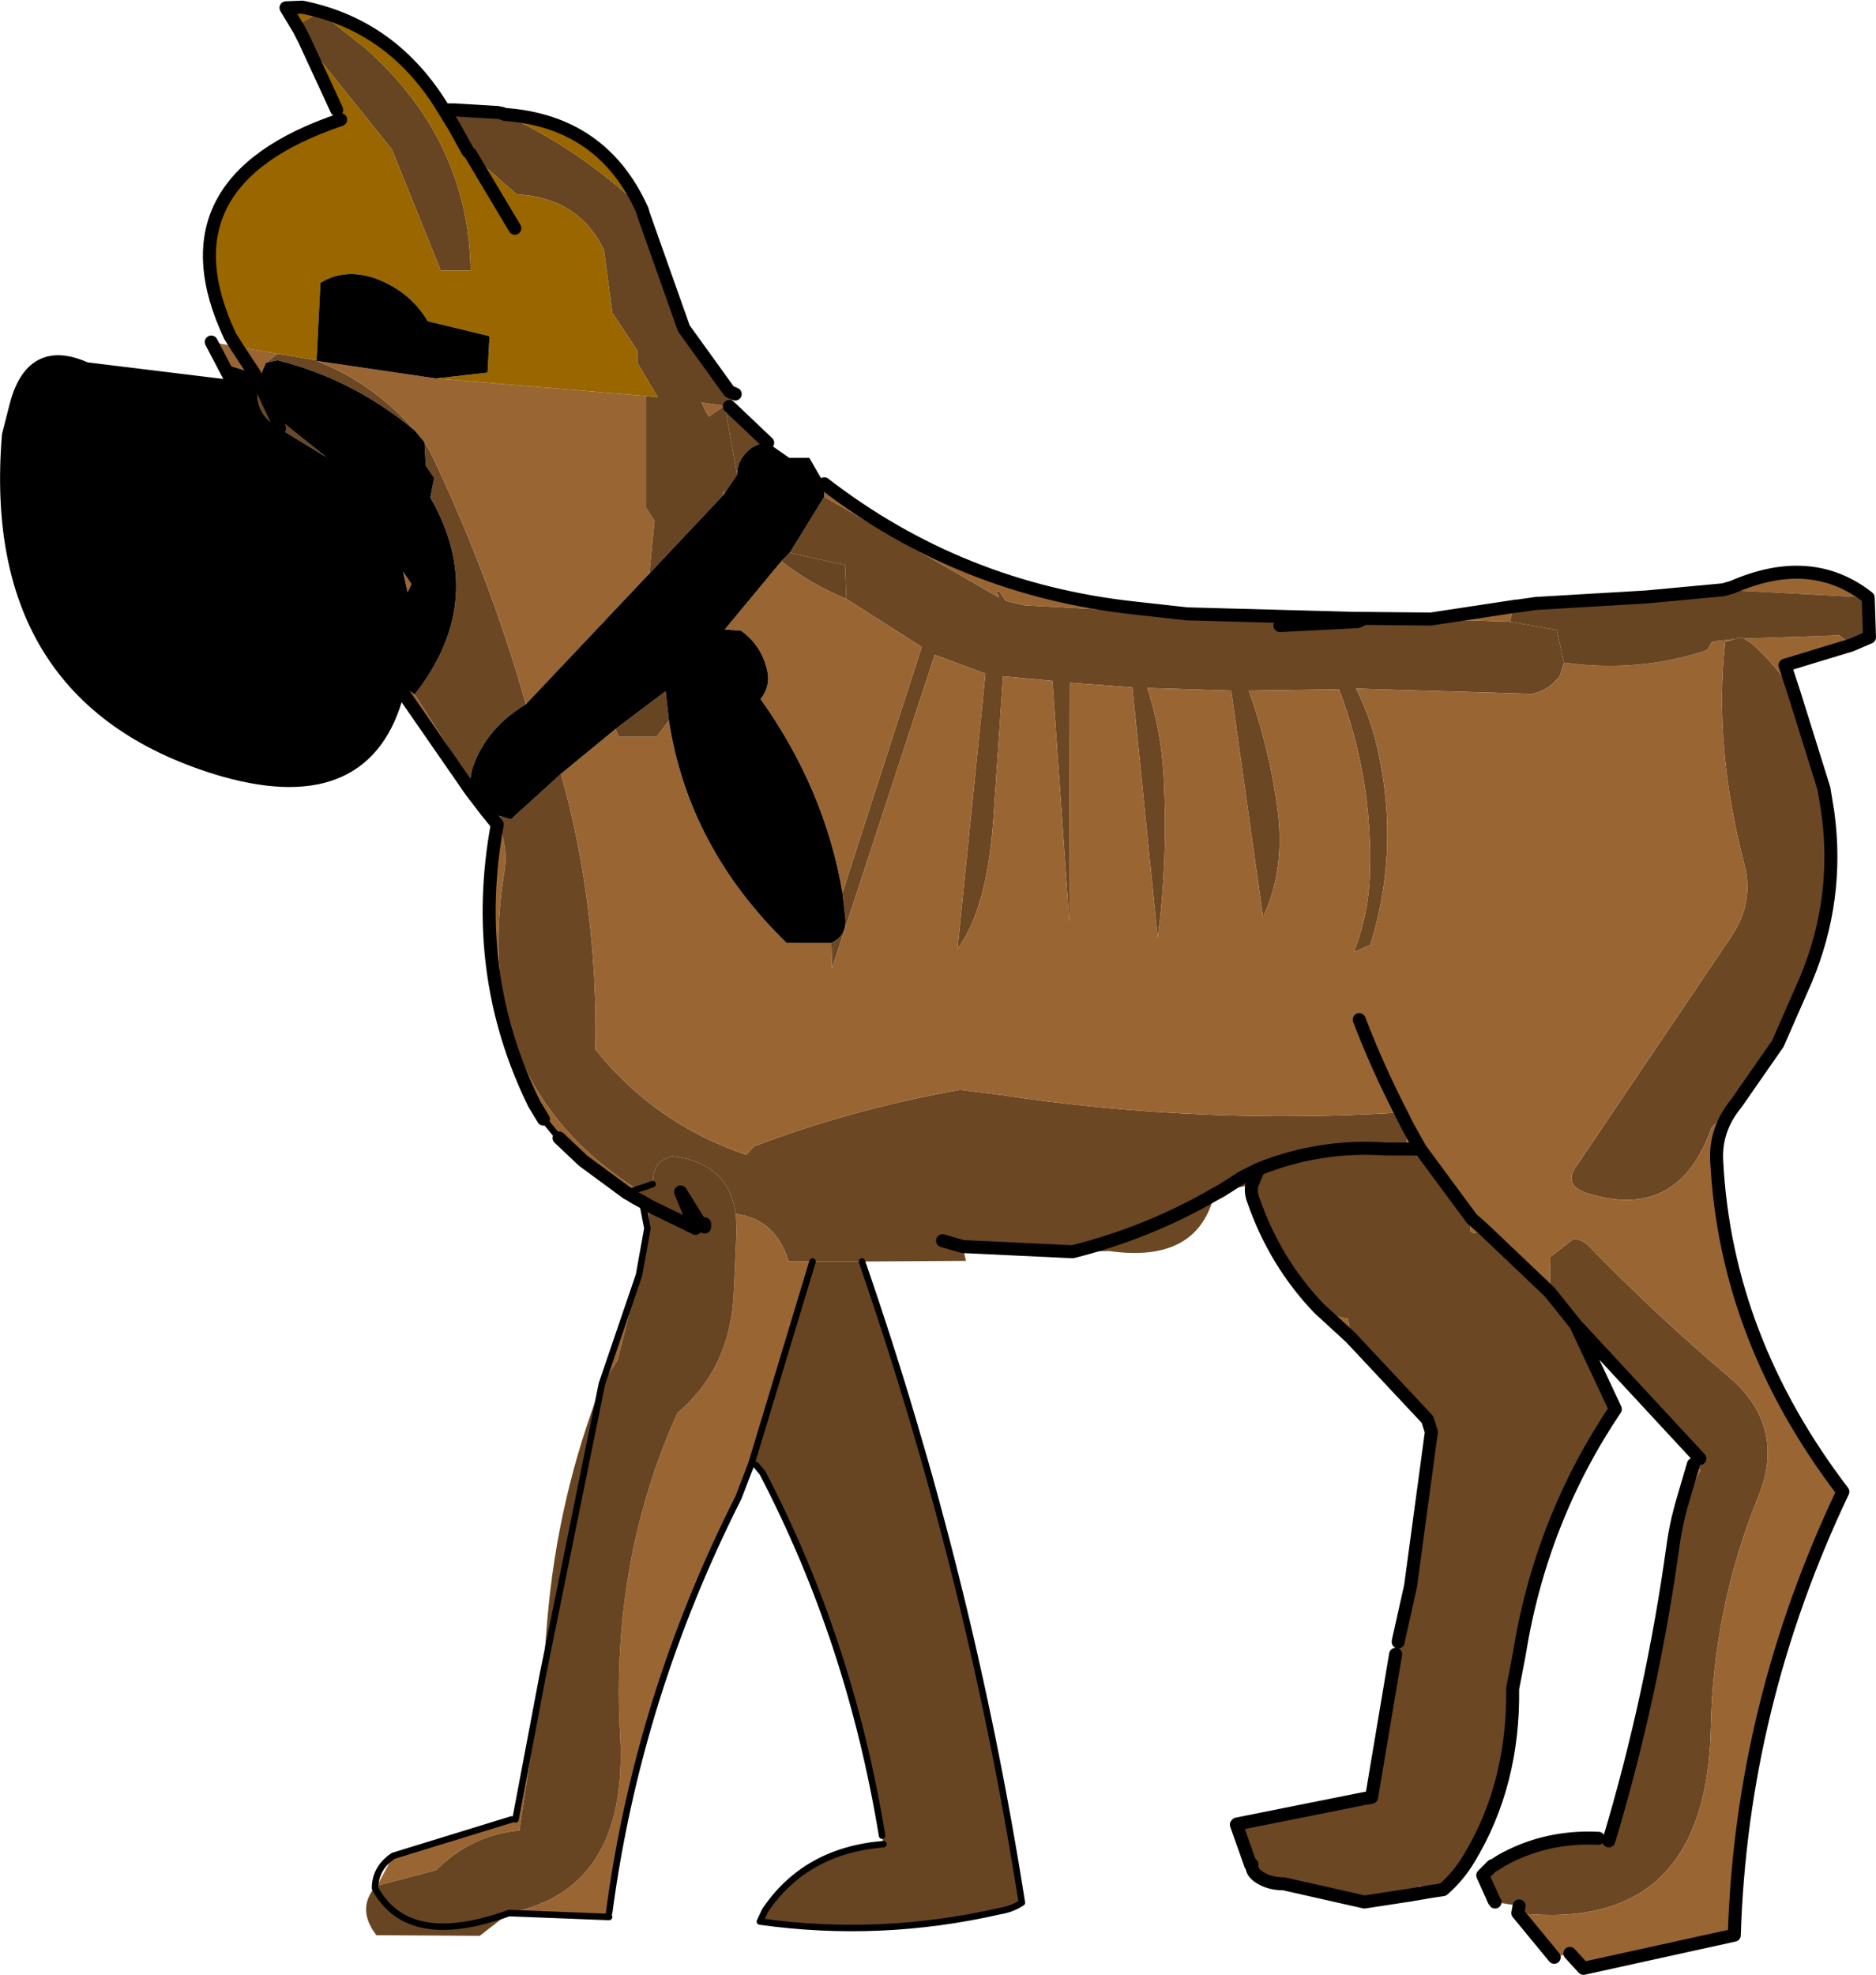
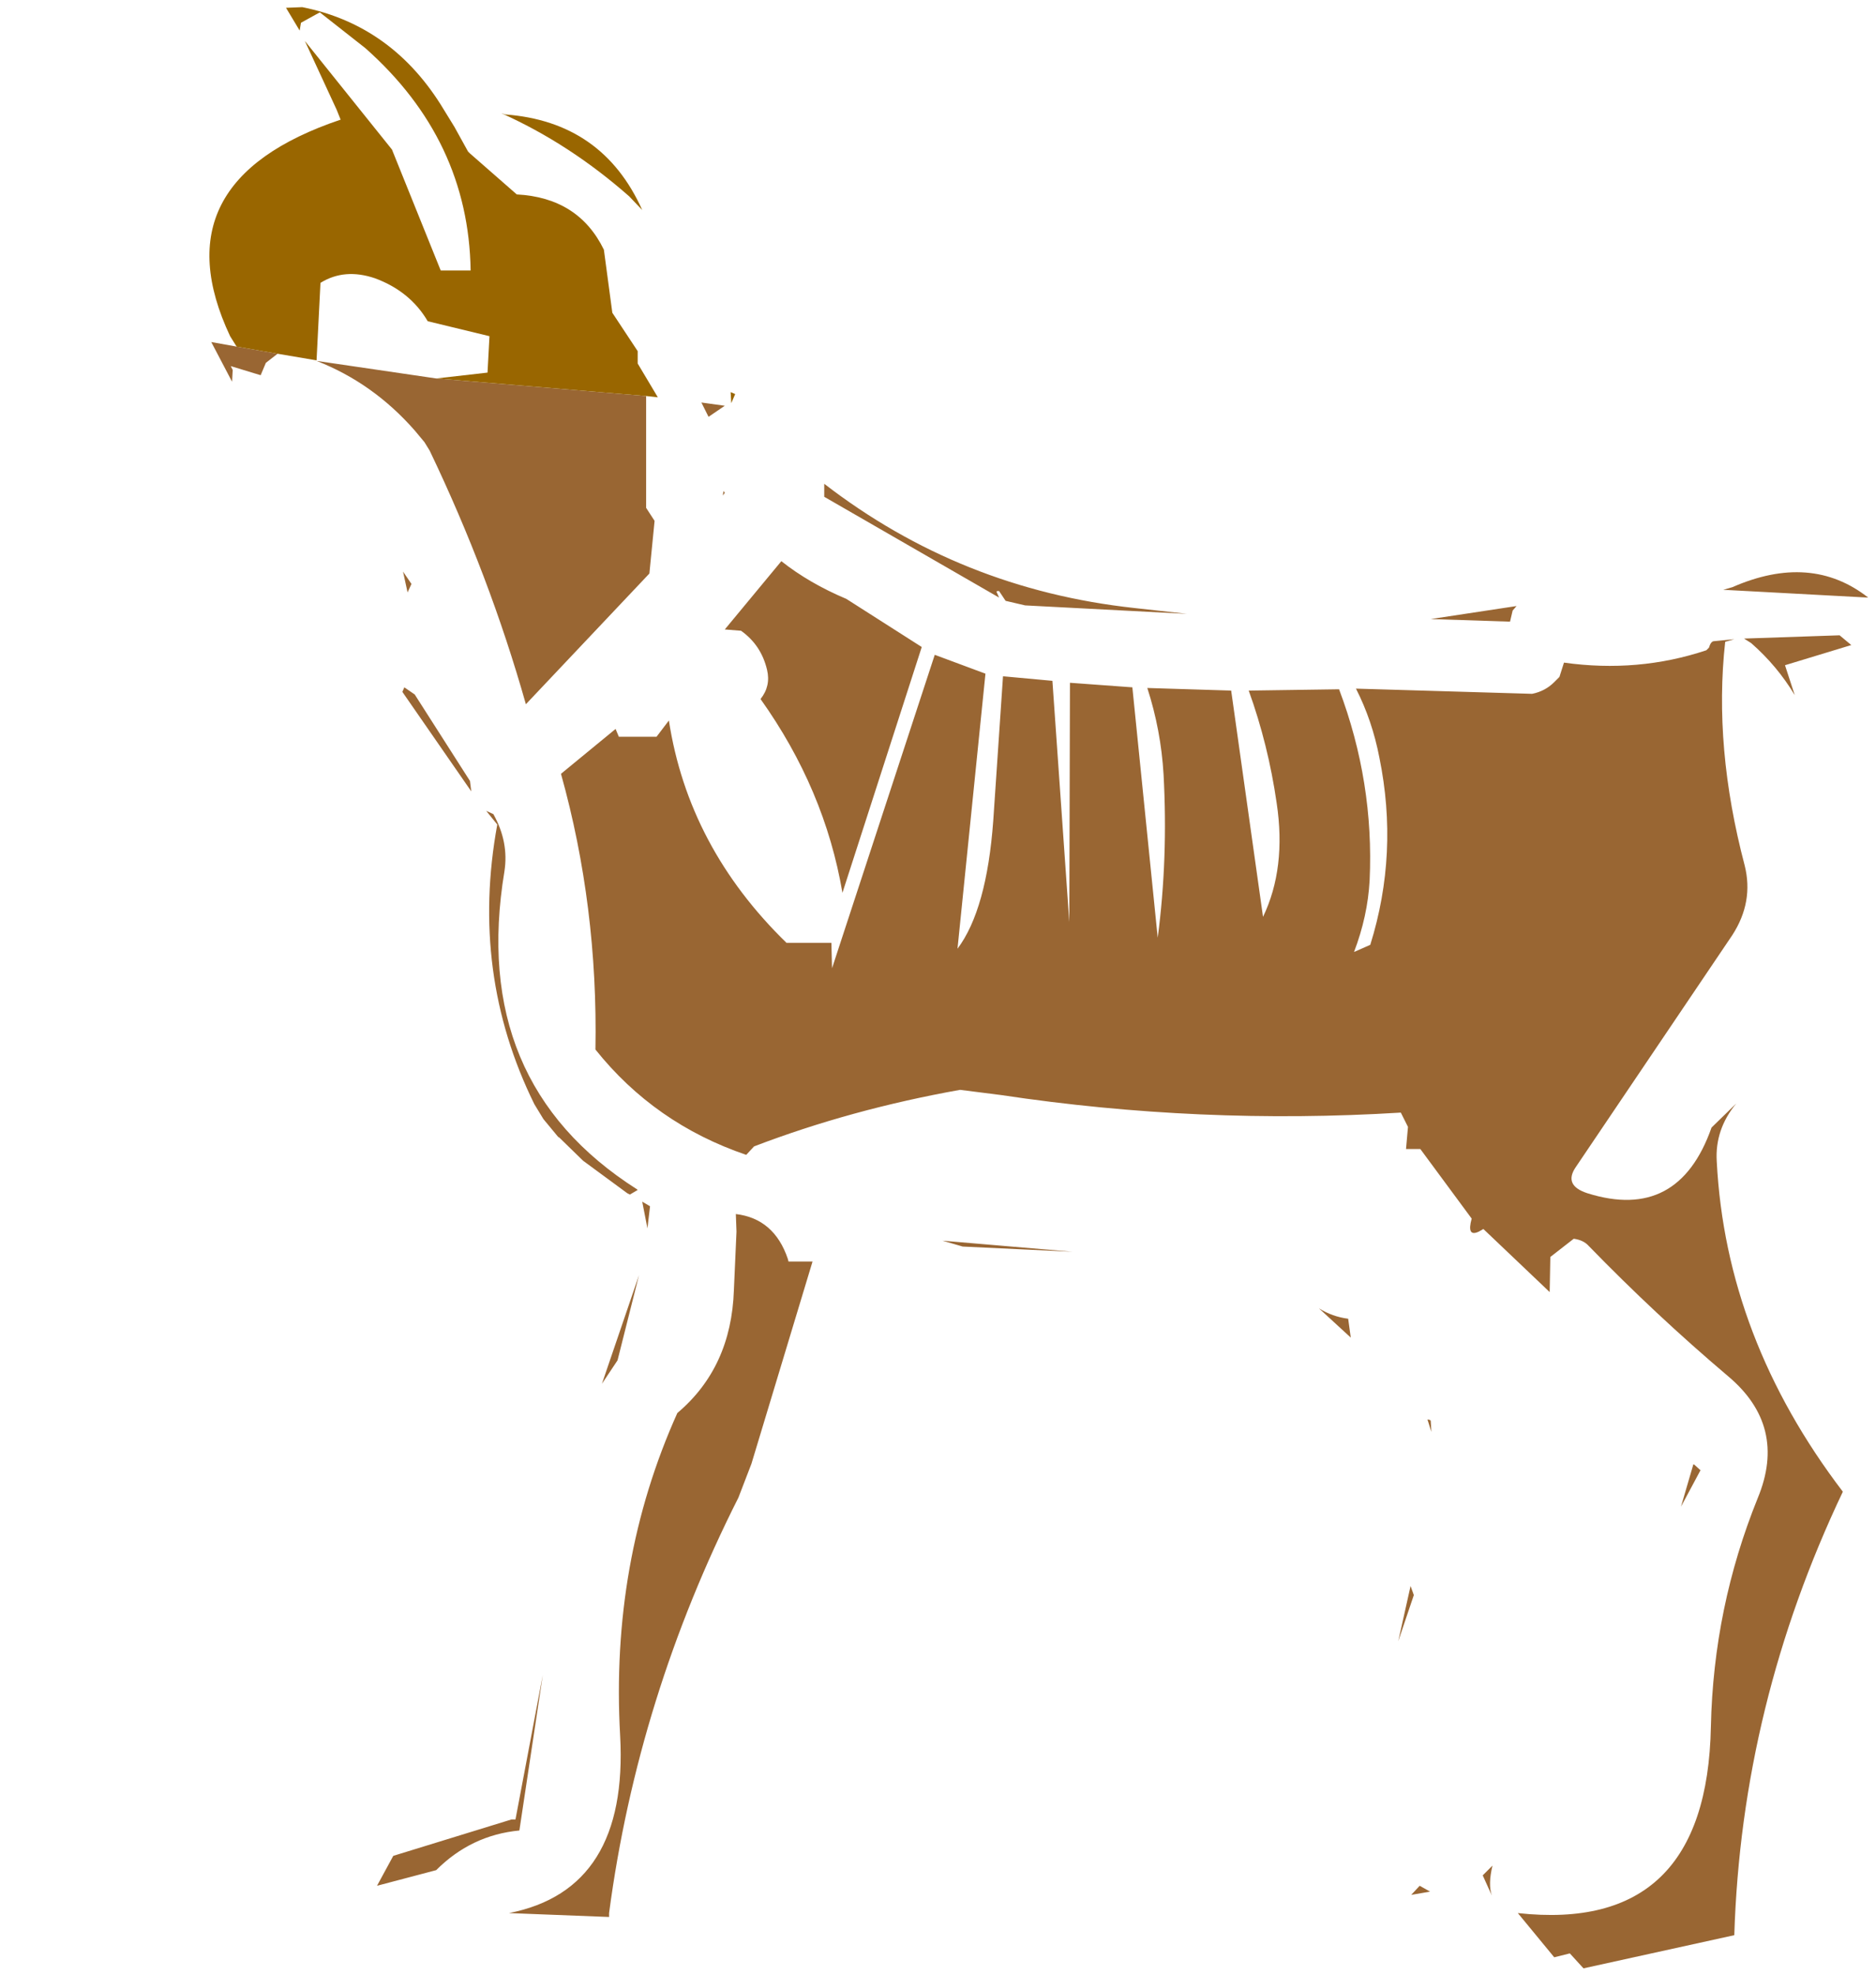
<svg xmlns="http://www.w3.org/2000/svg" height="151.85px" width="144.3px">
  <g transform="matrix(1.0, 0.0, 0.0, 1.0, 72.25, 76.0)">
-     <path d="M32.15 -28.2 Q32.35 -28.25 32.65 -28.45 L37.8 -28.4 43.9 -28.2 47.5 -27.55 48.05 -25.05 47.7 -23.95 47.3 -23.55 Q46.6 -22.85 45.6 -22.65 L32.05 -23.05 Q33.3 -20.6 33.85 -17.75 35.35 -10.4 33.15 -3.35 L31.9 -2.8 Q32.95 -5.55 33.1 -8.3 33.45 -15.85 30.75 -23.0 L23.8 -22.9 Q25.3 -18.75 25.95 -14.25 26.7 -9.25 24.9 -5.5 L22.45 -22.9 16.0 -23.1 Q17.05 -19.85 17.25 -16.45 17.6 -9.95 16.8 -3.9 L14.85 -23.15 10.05 -23.5 10.0 -5.1 8.7 -23.65 4.9 -24.0 4.15 -12.9 Q3.65 -6.05 1.4 -3.05 L3.55 -24.2 -0.35 -25.65 -8.25 -1.55 -8.3 -3.5 Q-7.0 -4.1 -7.25 -5.65 L-7.45 -7.35 -1.35 -26.25 -7.15 -29.95 -7.25 -32.55 -11.5 -33.5 -8.85 -37.8 4.6 -30.05 4.4 -30.5 4.45 -30.55 4.6 -30.55 5.1 -29.8 6.6 -29.45 19.05 -28.8 32.05 -28.45 32.15 -28.2 26.2 -27.9 32.15 -28.2 M65.8 -22.55 Q67.6 -19.45 68.05 -15.35 L68.35 -13.5 Q69.25 -6.85 66.65 -0.65 L64.5 4.25 61.3 8.85 59.4 10.7 Q56.85 17.95 49.85 15.75 48.0 15.15 48.95 13.75 L61.0 -4.1 Q62.65 -6.65 61.95 -9.45 59.55 -18.55 60.45 -26.65 L61.15 -26.85 61.7 -27.0 61.9 -26.9 62.45 -26.55 Q64.45 -24.8 65.8 -22.55 L68.05 -15.35 65.8 -22.55 M44.5 71.1 L44.6 70.55 42.75 70.25 42.65 70.1 42.5 69.75 Q42.2 68.9 42.55 67.45 L42.7 67.4 43.25 67.05 Q46.65 65.15 50.7 65.35 L51.5 65.55 Q54.85 54.4 56.45 42.75 56.65 41.35 57.0 40.05 L57.05 39.85 58.55 37.05 58.05 36.6 58.5 36.15 48.95 25.85 52.0 32.35 Q46.25 40.9 44.6 51.25 L44.1 53.85 Q44.2 61.2 40.75 66.9 39.95 68.25 38.75 69.3 L37.75 69.45 36.95 69.0 36.3 69.7 32.7 70.25 26.5 68.85 Q25.5 68.85 24.8 68.45 24.05 68.05 24.05 67.5 L24.05 67.35 23.95 67.4 22.85 64.3 22.9 64.25 32.65 62.3 33.25 62.2 35.1 51.2 35.3 50.25 35.3 50.2 36.5 46.65 36.25 45.95 37.85 34.1 37.8 33.25 Q37.75 33.15 37.55 33.15 L31.65 26.85 31.45 25.4 Q30.25 25.25 29.2 24.6 25.85 21.1 24.2 16.4 23.9 15.65 24.05 15.1 L21.7 15.55 23.35 14.5 24.55 13.9 Q29.25 12.0 34.35 12.35 L35.9 12.35 34.35 12.35 Q29.25 12.0 24.55 13.9 L24.05 15.1 24.55 13.9 23.35 14.5 21.7 15.55 21.2 15.65 21.15 15.85 Q19.85 21.15 13.1 20.2 L10.25 20.25 Q16.05 18.8 21.15 15.85 16.05 18.8 10.25 20.25 L0.25 19.4 1.8 19.85 2.05 20.95 -5.95 21.0 -9.75 21.0 -11.6 21.0 -11.65 20.8 Q-12.7 17.7 -15.65 17.35 -16.25 13.3 -20.7 12.9 L-20.8 13.0 Q-21.9 13.35 -22.0 14.5 L-22.05 15.05 -22.35 15.15 -22.45 15.2 -23.25 15.45 -22.45 15.2 -23.2 15.5 -23.25 15.45 Q-36.15 7.25 -33.45 -9.0 -33.1 -11.25 -34.3 -13.4 L-32.95 -13.0 -29.1 -16.5 Q-26.25 -6.3 -26.45 4.7 -21.9 10.4 -14.85 12.8 L-14.25 12.15 Q-6.8 9.3 1.6 7.8 L4.75 8.2 Q20.05 10.5 35.5 9.55 L36.05 10.65 35.9 12.35 37.0 12.35 40.95 17.7 Q40.55 19.15 41.5 18.7 L41.85 18.5 46.95 23.35 47.0 20.65 48.8 19.25 Q49.55 19.35 49.95 19.8 55.1 25.1 60.65 29.8 65.25 33.65 62.95 39.2 59.55 47.6 59.35 56.75 59.05 72.7 44.5 71.1 M-16.15 -44.75 L-13.2 -41.95 Q-14.15 -41.95 -14.85 -41.2 -15.55 -40.5 -15.55 -39.5 L-16.5 -44.8 -16.15 -44.75 M48.95 25.85 L46.95 23.35 48.95 25.85 M-47.9 -48.3 L-47.9 -48.25 Q-43.55 -46.55 -40.35 -42.9 -45.1 -46.85 -50.9 -48.3 L-51.8 -48.1 -50.9 -48.8 -47.95 -48.3 -47.9 -48.3 M-52.35 -46.65 L-51.1 -44.0 -47.15 -40.85 -50.75 -43.05 Q-52.9 -44.3 -52.35 -46.65 M-51.1 -44.0 L-50.75 -43.05 -51.1 -44.0 M-39.6 -42.0 L-39.2 -41.35 Q-34.6 -31.75 -31.8 -21.85 -34.95 -19.95 -35.95 -16.8 L-36.1 -15.95 -40.35 -22.6 Q-34.65 -29.9 -39.15 -37.75 L-38.85 -39.25 -39.5 -40.2 -39.6 -42.0" fill="#6b4723" fill-rule="evenodd" stroke="none" />
    <path d="M19.05 -28.8 L6.6 -29.45 5.1 -29.8 4.6 -30.55 4.45 -30.55 4.4 -30.5 4.6 -30.05 -8.85 -37.8 -8.85 -38.8 Q1.65 -30.7 15.0 -29.25 L19.05 -28.8 M-7.15 -29.95 L-1.35 -26.25 -7.45 -7.35 Q-8.8 -15.3 -13.75 -22.25 -12.95 -23.25 -13.25 -24.5 -13.7 -26.4 -15.25 -27.5 L-16.5 -27.6 -12.15 -32.85 Q-10.0 -31.15 -7.15 -29.95 M-8.3 -3.5 L-8.25 -1.55 -0.35 -25.65 3.55 -24.2 1.4 -3.05 Q3.65 -6.05 4.15 -12.9 L4.9 -24.0 8.7 -23.65 10.0 -5.1 10.05 -23.5 14.85 -23.15 16.8 -3.9 Q17.6 -9.95 17.25 -16.45 17.05 -19.85 16.0 -23.1 L22.45 -22.9 24.9 -5.5 Q26.7 -9.25 25.95 -14.25 25.3 -18.75 23.8 -22.9 L30.75 -23.0 Q33.45 -15.85 33.1 -8.3 32.95 -5.55 31.9 -2.8 L33.15 -3.35 Q35.35 -10.4 33.85 -17.75 33.3 -20.6 32.05 -23.05 L45.6 -22.65 Q46.6 -22.85 47.3 -23.55 L47.7 -23.95 48.05 -25.05 Q53.75 -24.25 59.0 -26.0 L59.2 -26.2 Q59.35 -26.7 59.6 -26.7 L61.15 -26.85 60.45 -26.65 Q59.55 -18.55 61.95 -9.45 62.65 -6.65 61.0 -4.1 L48.95 13.75 Q48.0 15.15 49.85 15.75 56.85 17.95 59.4 10.7 L61.3 8.85 Q59.65 10.85 59.8 13.3 60.5 26.9 69.5 38.7 61.7 55.1 61.15 72.8 L49.55 75.35 48.5 74.2 47.3 74.5 44.5 71.1 Q59.05 72.7 59.35 56.75 59.55 47.6 62.95 39.2 65.25 33.65 60.65 29.8 55.1 25.1 49.95 19.8 49.55 19.35 48.8 19.25 L47.0 20.65 46.95 23.35 41.85 18.5 40.95 17.7 41.85 18.5 41.5 18.7 Q40.55 19.15 40.95 17.7 L37.0 12.35 35.9 12.35 36.05 10.65 35.5 9.55 Q33.7 6.05 32.3 2.4 33.7 6.05 35.5 9.55 20.05 10.5 4.75 8.2 L1.6 7.8 Q-6.8 9.3 -14.25 12.15 L-14.85 12.8 Q-21.9 10.4 -26.45 4.7 -26.25 -6.3 -29.1 -16.5 L-24.9 -19.95 -24.65 -19.35 -21.75 -19.35 -20.8 -20.6 Q-19.3 -10.85 -11.75 -3.5 L-8.3 -3.5 M43.9 -28.2 L37.8 -28.4 44.4 -29.4 44.1 -29.05 43.9 -28.2 M45.9 -29.6 L54.4 -30.1 45.9 -29.6 M60.3 -30.65 L61.0 -30.85 Q67.05 -33.5 71.45 -30.05 L60.3 -30.65 M70.15 -26.4 L65.05 -24.85 65.8 -22.55 Q64.45 -24.8 62.45 -26.55 L61.9 -26.9 69.25 -27.15 70.15 -26.4 M42.75 70.25 L42.65 70.1 42.75 70.25 M42.5 69.75 L41.8 68.2 42.55 67.45 Q42.2 68.9 42.5 69.75 M57.05 39.85 L58.0 36.6 58.05 36.6 58.55 37.05 57.05 39.85 M37.75 69.45 L36.3 69.7 36.95 69.0 37.75 69.45 M35.3 50.2 L36.25 45.95 36.5 46.65 35.3 50.2 M37.85 34.1 L37.55 33.15 Q37.75 33.15 37.8 33.25 L37.85 34.1 M31.65 26.85 L29.2 24.6 Q30.25 25.25 31.45 25.4 L31.65 26.85 M10.25 20.25 L1.8 19.85 0.25 19.4 10.25 20.25 M-14.45 36.55 L-15.45 39.15 Q-23.2 54.5 -25.4 71.1 L-25.4 71.4 -33.1 71.1 Q-23.9 69.3 -24.55 57.45 -25.3 44.1 -20.15 32.65 -16.0 29.15 -15.8 23.2 L-15.6 18.7 -15.65 17.35 Q-12.7 17.7 -11.65 20.8 L-11.6 21.0 -9.75 21.0 -14.45 36.55 M-42.0 66.7 L-32.9 63.9 -32.6 63.9 -30.5 52.8 -32.3 64.75 Q-36.0 65.1 -38.7 67.8 L-43.25 69.0 -42.0 66.7 M-25.95 30.4 L-23.1 22.05 -24.75 28.6 -25.95 30.4 M-22.45 18.45 L-22.85 16.4 -22.25 16.75 -22.45 18.45 M-23.8 15.85 L-24.0 15.75 -27.4 13.25 -29.3 11.4 -29.25 11.5 -30.45 10.05 -31.15 8.9 Q-36.1 -1.15 -34.0 -12.6 L-34.85 -13.65 -34.3 -13.4 Q-33.1 -11.25 -33.45 -9.0 -36.15 7.25 -23.25 15.45 L-23.2 15.5 -23.8 15.85 M-36.0 -15.15 L-41.3 -22.8 -41.15 -23.15 -40.35 -22.6 -36.1 -15.95 -36.0 -15.15 M-54.4 -46.65 L-56.0 -49.7 -54.05 -49.35 -52.7 -47.3 -54.05 -49.35 -50.9 -48.8 -51.8 -48.1 -52.2 -47.15 -52.7 -47.3 -54.5 -47.85 -54.35 -47.55 -54.4 -46.65 M36.05 10.65 L37.0 12.35 36.05 10.65 M-47.9 -48.25 L-38.7 -46.9 -22.55 -45.55 -22.55 -36.95 -21.9 -35.95 -22.3 -31.9 -31.8 -21.85 Q-34.6 -31.75 -39.2 -41.35 L-39.6 -42.0 -40.35 -42.9 Q-43.55 -46.55 -47.9 -48.25 M-40.6 -31.1 L-40.9 -30.45 -41.25 -32.05 -40.6 -31.1 M-17.75 -43.95 L-18.3 -45.05 -16.5 -44.8 -17.75 -43.95 M-16.65 -37.9 L-16.6 -38.25 -16.5 -38.1 -16.65 -37.9 M-24.0 15.75 L-23.25 15.45 -24.0 15.75" fill="#996633" fill-rule="evenodd" stroke="none" />
-     <path d="M-11.5 -33.5 L-7.25 -32.55 -7.15 -29.95 Q-10.0 -31.15 -12.15 -32.85 L-11.5 -33.5 M48.05 -25.05 L47.5 -27.55 43.9 -28.2 44.1 -29.05 44.4 -29.4 44.5 -29.4 45.9 -29.6 54.4 -30.1 60.3 -30.65 71.45 -30.05 71.55 -27.0 70.15 -26.4 69.25 -27.15 61.9 -26.9 61.7 -27.0 61.15 -26.85 59.6 -26.7 Q59.35 -26.7 59.2 -26.2 L59.0 -26.0 Q53.75 -24.25 48.05 -25.05 M-5.95 21.0 Q2.4 45.15 6.35 70.3 5.6 70.8 4.65 70.95 -4.55 73.05 -13.8 71.75 L-13.4 70.9 Q-10.3 66.3 -4.3 65.8 L-4.4 65.15 Q-6.85 50.2 -13.6 37.25 L-14.1 36.65 -14.45 36.55 -9.75 21.0 -5.95 21.0 M-33.1 71.1 L-35.35 72.85 -43.3 72.8 -43.55 72.45 Q-44.7 70.65 -43.4 69.1 L-43.25 69.0 -38.7 67.8 Q-36.0 65.1 -32.3 64.75 L-30.5 52.8 -30.15 48.55 Q-29.35 39.1 -25.95 30.4 L-24.75 28.6 -23.1 22.05 -22.45 18.45 -22.25 16.75 -18.75 18.45 -19.9 15.65 -18.5 17.9 -19.9 15.65 -18.75 18.45 -22.25 16.75 -22.85 16.4 Q-23.35 16.15 -23.8 15.85 L-23.2 15.5 -22.45 15.2 -22.35 15.15 -22.05 15.05 -22.0 14.5 Q-21.9 13.35 -20.8 13.0 L-20.7 12.9 Q-16.25 13.3 -15.65 17.35 L-15.6 18.7 -15.8 23.2 Q-16.0 29.15 -20.15 32.65 -25.3 44.1 -24.55 57.45 -23.9 69.3 -33.1 71.1 -40.85 73.9 -43.4 69.2 L-43.4 69.1 -43.4 69.2 Q-40.85 73.9 -33.1 71.1 M-27.4 13.25 L-29.25 11.5 -29.3 11.4 -27.4 13.25 M-48.8 -72.85 L-49.2 -73.65 -49.1 -74.25 -47.65 -75.05 -44.15 -72.3 Q-36.2 -65.25 -36.05 -55.2 L-38.35 -55.2 -42.1 -64.5 -48.8 -72.85 M-37.3 -67.55 L-33.95 -67.35 -33.7 -67.3 Q-28.45 -64.95 -23.85 -60.9 L-22.85 -59.85 -22.75 -59.5 -19.65 -50.75 -16.15 -45.9 -16.05 -45.85 -16.0 -45.0 -16.15 -44.75 -16.5 -44.8 -15.55 -39.5 -16.5 -38.1 -16.6 -38.25 -16.65 -37.9 -22.3 -31.9 -21.9 -35.95 -22.55 -36.95 -22.55 -45.55 -21.65 -45.45 -23.2 -48.05 -23.2 -49.0 -25.15 -51.95 -25.8 -56.8 Q-27.75 -60.8 -32.5 -61.05 L-36.1 -64.2 -36.05 -64.15 -36.25 -64.35 -37.3 -66.25 -37.3 -67.55 M-17.75 -43.95 L-16.5 -44.8 -18.3 -45.05 -17.75 -43.95 M-20.8 -20.6 L-21.75 -19.35 -24.65 -19.35 -24.9 -19.95 -21.05 -22.85 -20.8 -20.6 M-18.05 18.1 L-18.05 18.35 -18.05 18.1 M-30.5 52.8 L-25.95 30.4 -30.5 52.8" fill="#684522" fill-rule="evenodd" stroke="none" />
    <path d="M-54.05 -49.35 L-54.55 -50.15 Q-60.15 -62.05 -46.05 -66.8 L-46.35 -67.55 -48.8 -72.85 -42.1 -64.5 -38.35 -55.2 -36.05 -55.2 Q-36.2 -65.25 -44.15 -72.3 L-47.65 -75.05 -49.1 -74.25 -49.2 -73.65 -50.25 -75.4 -49.0 -75.45 Q-42.0 -74.05 -38.1 -67.55 L-37.3 -66.25 -36.25 -64.35 -36.05 -64.15 -36.1 -64.2 -32.5 -61.05 Q-27.75 -60.8 -25.8 -56.8 L-25.15 -51.95 -23.2 -49.0 -23.2 -48.05 -21.65 -45.45 -22.55 -45.55 -38.7 -46.9 -34.75 -47.35 -34.6 -50.15 -39.35 -51.3 Q-40.7 -53.6 -43.4 -54.6 -45.75 -55.4 -47.6 -54.25 L-47.9 -48.3 -47.95 -48.3 -50.9 -48.8 -54.05 -49.35 M-33.7 -67.3 L-33.4 -67.2 Q-25.9 -66.65 -22.85 -59.85 L-23.85 -60.9 Q-28.45 -64.95 -33.7 -67.3 M-16.05 -45.85 L-15.7 -45.7 -16.0 -45.0 -16.05 -45.85 M-32.65 -58.45 L-36.05 -64.15 -32.65 -58.45" fill="#996600" fill-rule="evenodd" stroke="none" />
-     <path d="M-8.85 -37.8 L-11.5 -33.5 -12.15 -32.85 -16.5 -27.6 -15.25 -27.5 Q-13.7 -26.4 -13.25 -24.5 -12.95 -23.25 -13.75 -22.25 -8.8 -15.3 -7.45 -7.35 L-7.25 -5.65 Q-7.0 -4.1 -8.3 -3.5 L-11.75 -3.5 Q-19.3 -10.85 -20.8 -20.6 L-21.05 -22.85 -24.9 -19.95 -29.1 -16.5 -32.95 -13.0 -34.3 -13.4 -34.85 -13.65 -36.0 -15.15 -36.1 -15.95 -35.95 -16.8 Q-34.95 -19.95 -31.8 -21.85 L-22.3 -31.9 -16.65 -37.9 -16.5 -38.1 -15.55 -39.5 Q-15.55 -40.5 -14.85 -41.2 -14.15 -41.95 -13.2 -41.95 L-11.55 -40.8 -10.0 -40.8 -8.85 -38.8 -8.85 -37.8 M-41.3 -22.8 L-41.55 -23.05 -41.65 -22.8 Q-44.0 -13.7 -54.95 -16.75 -73.3 -22.05 -71.6 -42.55 L-71.05 -44.7 Q-69.85 -49.55 -65.65 -47.65 L-54.2 -46.25 -54.2 -46.3 -54.4 -46.65 -54.35 -47.55 -54.5 -47.85 -52.7 -47.3 -52.2 -47.15 -51.8 -48.1 -50.9 -48.3 Q-45.1 -46.85 -40.35 -42.9 L-39.6 -42.0 -39.5 -40.2 -38.85 -39.25 -39.15 -37.75 Q-34.65 -29.9 -40.35 -22.6 L-41.15 -23.15 -41.3 -22.8 M-47.9 -48.3 L-47.6 -54.25 Q-45.75 -55.4 -43.4 -54.6 -40.7 -53.6 -39.35 -51.3 L-34.6 -50.15 -34.75 -47.35 -38.7 -46.9 -47.9 -48.25 -47.9 -48.3 M-52.35 -46.65 L-52.7 -47.3 -52.35 -46.65 Q-52.9 -44.3 -50.75 -43.05 L-47.15 -40.85 -51.1 -44.0 -52.35 -46.65 M-40.6 -31.1 L-41.25 -32.05 -40.9 -30.45 -40.6 -31.1 M-65.65 -47.65 L-65.65 -46.8 Q-65.75 -41.2 -71.6 -42.55 -65.75 -41.2 -65.65 -46.8 L-65.65 -47.65" fill="#000000" fill-rule="evenodd" stroke="none" />
-     <path d="M37.8 -28.4 L32.65 -28.45 Q32.35 -28.25 32.15 -28.2 L26.2 -27.9 M32.65 -28.45 L32.05 -28.45 19.05 -28.8 15.0 -29.25 Q1.65 -30.7 -8.85 -38.8 M37.8 -28.4 L44.4 -29.4 44.5 -29.4 45.9 -29.6 54.4 -30.1 60.3 -30.65 61.0 -30.85 Q67.05 -33.5 71.45 -30.05 L71.55 -27.0 70.15 -26.4 65.05 -24.85 65.8 -22.55 68.05 -15.35 68.35 -13.5 Q69.25 -6.85 66.65 -0.65 L64.5 4.25 61.3 8.85 Q59.65 10.85 59.8 13.3 60.5 26.9 69.5 38.7 61.7 55.1 61.15 72.8 L49.55 75.35 48.5 74.2 M47.3 74.5 L44.5 71.1 44.6 70.55 M42.75 70.25 L42.65 70.1 42.5 69.75 41.8 68.2 42.55 67.45 M42.7 67.4 L43.25 67.05 Q46.65 65.15 50.7 65.35 M51.5 65.55 Q54.85 54.4 56.45 42.75 56.65 41.35 57.0 40.05 M57.05 39.85 L58.0 36.6 M58.5 36.15 L48.95 25.85 52.0 32.35 Q46.25 40.9 44.6 51.25 L44.1 53.85 Q44.2 61.2 40.75 66.9 39.95 68.25 38.75 69.3 L37.75 69.45 36.3 69.7 32.7 70.25 26.5 68.85 Q25.5 68.85 24.8 68.45 24.05 68.05 24.05 67.5 L23.95 67.4 22.85 64.3 22.9 64.25 32.65 62.3 33.25 62.2 35.1 51.2 M35.3 50.25 L35.3 50.2 36.25 45.95 37.85 34.1 37.55 33.15 31.65 26.85 29.2 24.6 Q25.85 21.1 24.2 16.4 23.9 15.65 24.05 15.1 L24.55 13.9 Q29.25 12.0 34.35 12.35 L35.9 12.35 37.0 12.35 36.05 10.65 35.5 9.55 Q33.7 6.05 32.3 2.4 M21.7 15.55 L21.15 15.85 Q16.05 18.8 10.25 20.25 L1.8 19.85 0.25 19.4 M-22.85 16.4 Q-23.35 16.15 -23.8 15.85 L-24.0 15.75 -27.4 13.25 -29.25 11.5 M-30.45 10.05 L-31.15 8.9 Q-36.1 -1.15 -34.0 -12.6 L-34.85 -13.65 -36.0 -15.15 -41.3 -22.8 -41.55 -23.05 -41.65 -22.8 Q-44.0 -13.7 -54.95 -16.75 -73.3 -22.05 -71.6 -42.55 L-71.05 -44.7 Q-69.85 -49.55 -65.65 -47.65 L-54.2 -46.25 M-54.2 -46.3 L-54.4 -46.65 -56.0 -49.7 M-54.05 -49.35 L-54.55 -50.15 Q-60.15 -62.05 -46.05 -66.8 M-46.35 -67.55 L-48.8 -72.85 -49.2 -73.65 -50.25 -75.4 -49.0 -75.45 Q-42.0 -74.05 -38.1 -67.55 L-37.3 -67.55 -33.95 -67.35 M-33.7 -67.3 L-33.4 -67.2 Q-25.9 -66.65 -22.85 -59.85 L-22.75 -59.5 -19.65 -50.75 -16.15 -45.9 M-16.05 -45.85 L-15.7 -45.7 M-16.15 -44.75 L-13.2 -41.95 M41.85 18.5 L40.95 17.7 37.0 12.35 M41.85 18.5 L46.95 23.35 48.95 25.85 M21.7 15.55 L23.35 14.5 24.55 13.9 M24.05 67.5 L24.05 67.35 M-36.25 -64.35 L-37.3 -66.25 -38.1 -67.55 M-36.1 -64.2 L-36.05 -64.15 -32.65 -58.45 M-52.7 -47.3 L-52.35 -46.65 -51.1 -44.0 -50.75 -43.05 M-52.7 -47.3 L-54.05 -49.35 M-71.6 -42.55 Q-65.75 -41.2 -65.65 -46.8 L-65.65 -47.65 M-18.05 18.35 L-18.05 18.1 M-18.5 17.9 L-19.9 15.65 -18.75 18.45 -22.25 16.75 -22.85 16.4" fill="none" stroke="#000000" stroke-linecap="round" stroke-linejoin="round" stroke-width="1.0" />
-     <path d="M-5.95 21.0 Q2.4 45.15 6.35 70.3 5.6 70.8 4.65 70.95 -4.55 73.05 -13.8 71.75 L-13.4 70.9 Q-10.3 66.3 -4.3 65.8 M-4.4 65.15 Q-6.85 50.2 -13.6 37.25 L-14.1 36.65 M-14.45 36.55 L-15.45 39.15 Q-23.2 54.5 -25.4 71.1 M-25.4 71.4 L-33.1 71.1 Q-40.85 73.9 -43.4 69.2 L-43.4 69.1 Q-43.35 67.6 -42.0 66.7 L-32.9 63.9 M-32.6 63.9 L-30.5 52.8 -25.95 30.4 -23.1 22.05 -22.45 18.45 -22.85 16.4 M-29.25 11.5 L-30.45 10.05 M-23.25 15.45 L-22.45 15.2 -22.35 15.15 -22.05 15.05 M-29.3 11.4 L-29.25 11.5 M-23.25 15.45 L-24.0 15.75 M-9.75 21.0 L-14.45 36.55" fill="none" stroke="#000000" stroke-linecap="round" stroke-linejoin="round" stroke-width="0.5" />
  </g>
</svg>